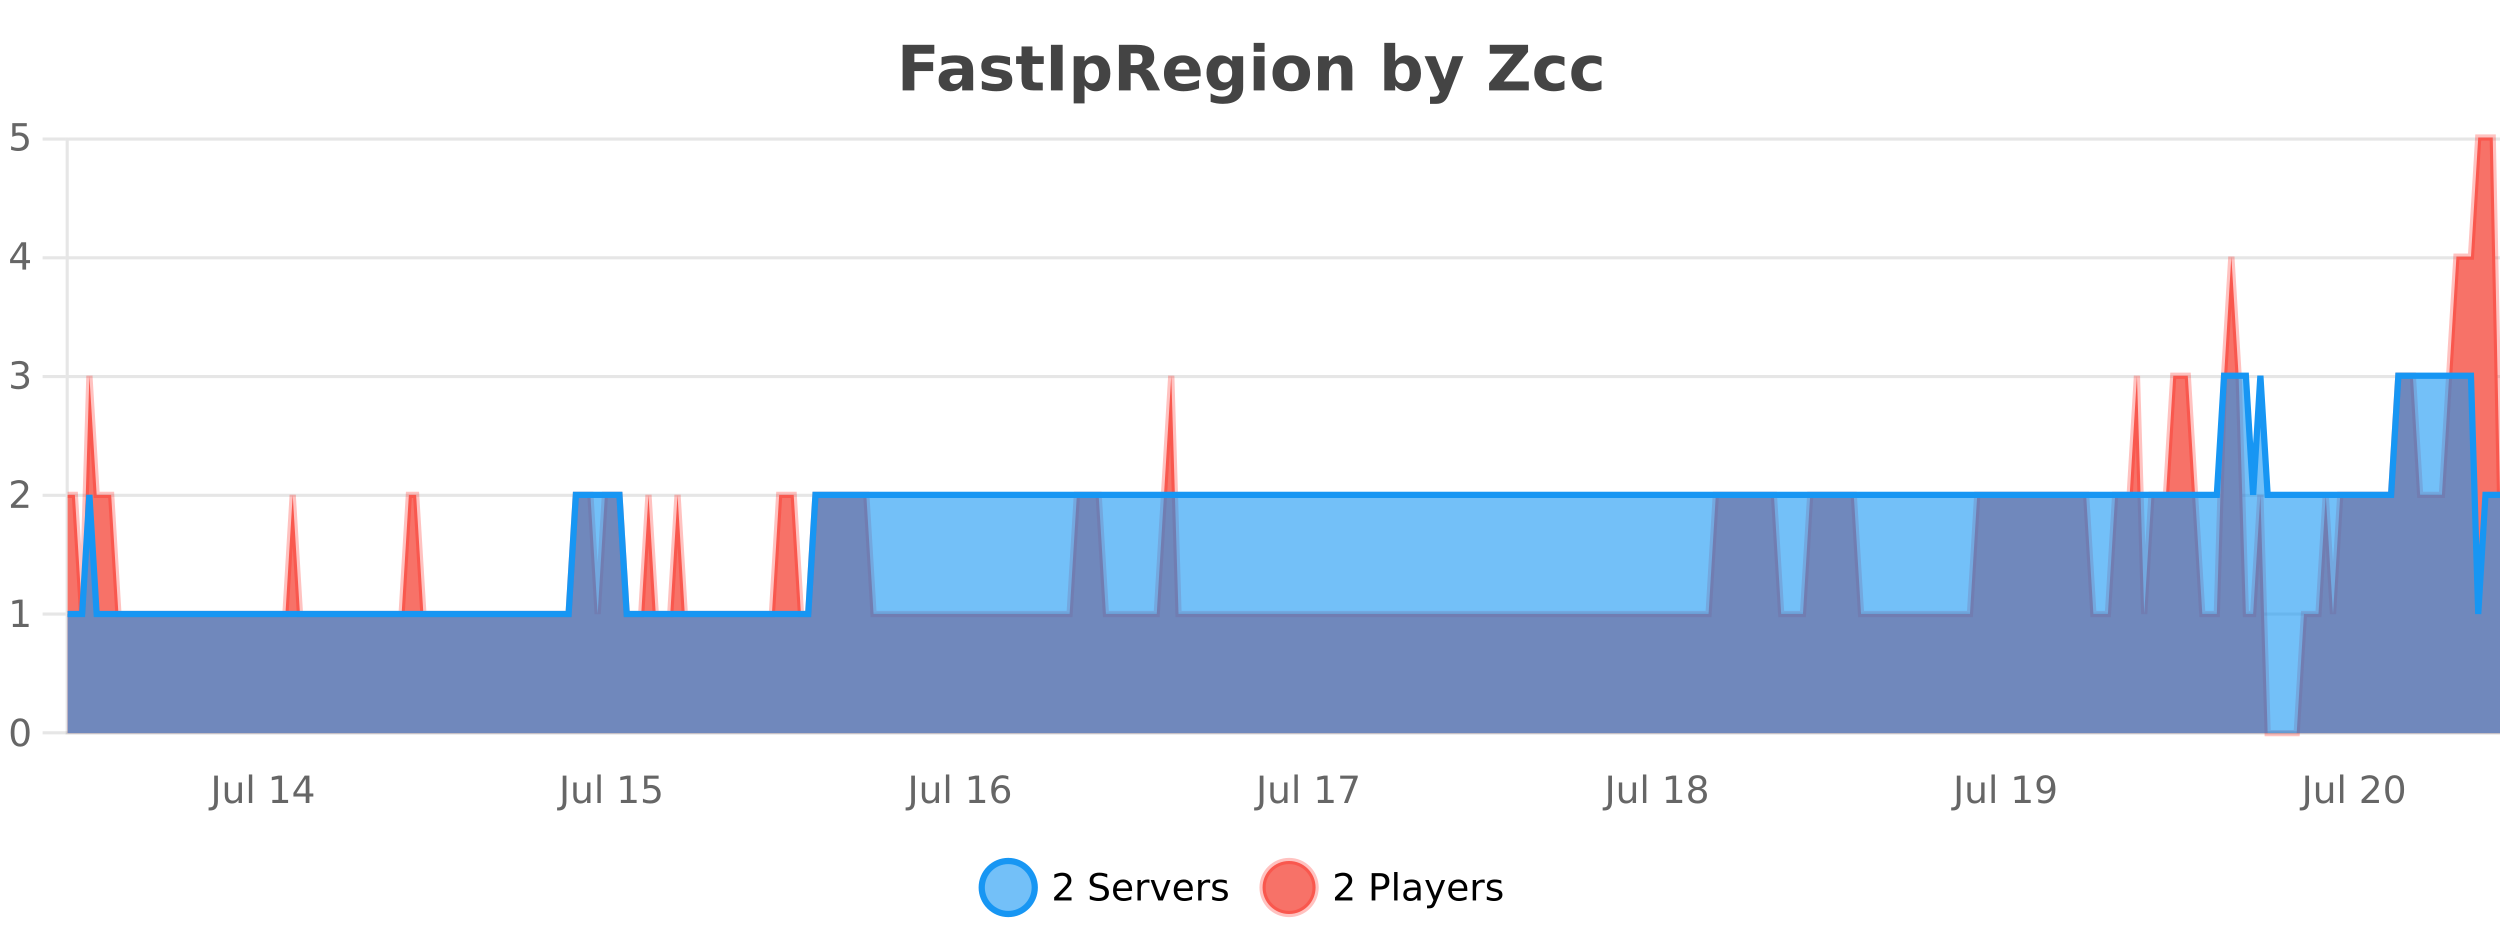
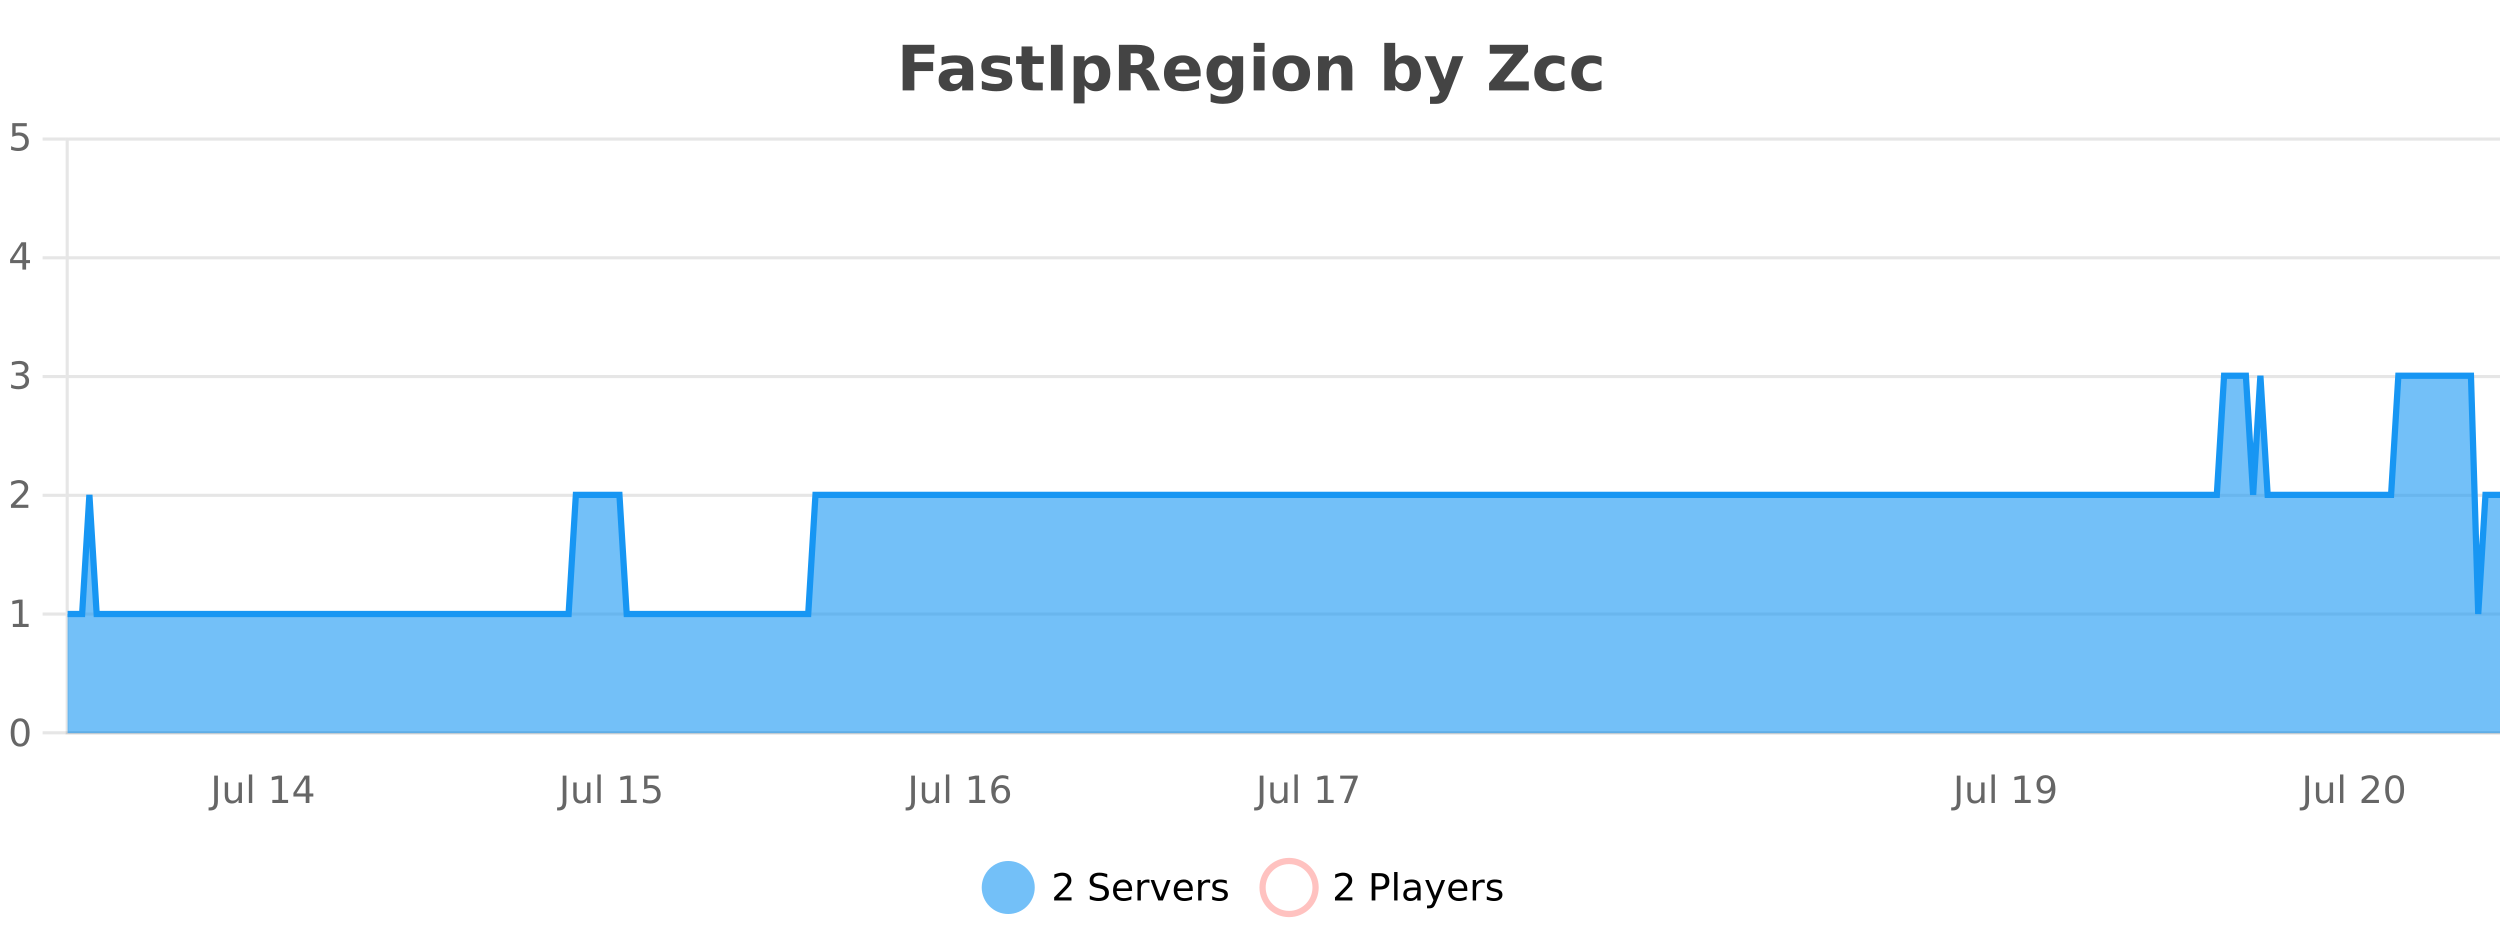
<svg xmlns="http://www.w3.org/2000/svg" width="800pt" height="300pt" viewBox="0 0 800 300" version="1.1">
  <defs>
    <clipPath id="clip1">
      <path d="M 285 263 L 360 263 L 360 300 L 285 300 Z M 285 263 " />
    </clipPath>
    <clipPath id="clip2">
      <path d="M 375 263 L 450 263 L 450 300 L 375 300 Z M 375 263 " />
    </clipPath>
    <clipPath id="clip3">
      <path d="M 21.633 44 L 800 44 L 800 234.602 L 21.633 234.602 Z M 21.633 44 " />
    </clipPath>
    <clipPath id="clip4">
-       <path d="M 20.633 43 L 800 43 L 800 235.602 L 20.633 235.602 Z M 20.633 43 " />
-     </clipPath>
+       </clipPath>
    <clipPath id="clip5">
      <path d="M 21.633 120 L 800 120 L 800 234.602 L 21.633 234.602 Z M 21.633 120 " />
    </clipPath>
    <clipPath id="clip6">
      <path d="M 20.633 91 L 800 91 L 800 225 L 20.633 225 Z M 20.633 91 " />
    </clipPath>
  </defs>
  <g id="surface3554821">
    <rect x="0" y="0" width="800" height="300" style="fill:rgb(100%,100%,100%);fill-opacity:1;stroke:none;" />
    <path style="fill:none;stroke-width:1;stroke-linecap:butt;stroke-linejoin:miter;stroke:rgb(0%,0%,0%);stroke-opacity:0.098;stroke-miterlimit:10;" d="M 22 234.5 L 800 234.5 " />
    <path style="fill:none;stroke-width:1;stroke-linecap:butt;stroke-linejoin:miter;stroke:rgb(0%,0%,0%);stroke-opacity:0.098;stroke-miterlimit:10;" d="M 13.633 234.5 L 21 234.5 " />
    <path style="fill:none;stroke-width:1;stroke-linecap:butt;stroke-linejoin:miter;stroke:rgb(0%,0%,0%);stroke-opacity:0.098;stroke-miterlimit:10;" d="M 22 196.5 L 800 196.5 " />
    <path style="fill:none;stroke-width:1;stroke-linecap:butt;stroke-linejoin:miter;stroke:rgb(0%,0%,0%);stroke-opacity:0.098;stroke-miterlimit:10;" d="M 13.633 196.5 L 21 196.5 " />
    <path style="fill:none;stroke-width:1;stroke-linecap:butt;stroke-linejoin:miter;stroke:rgb(0%,0%,0%);stroke-opacity:0.098;stroke-miterlimit:10;" d="M 22 158.5 L 800 158.5 " />
    <path style="fill:none;stroke-width:1;stroke-linecap:butt;stroke-linejoin:miter;stroke:rgb(0%,0%,0%);stroke-opacity:0.098;stroke-miterlimit:10;" d="M 13.633 158.5 L 21 158.5 " />
    <path style="fill:none;stroke-width:1;stroke-linecap:butt;stroke-linejoin:miter;stroke:rgb(0%,0%,0%);stroke-opacity:0.098;stroke-miterlimit:10;" d="M 22 120.5 L 800 120.5 " />
    <path style="fill:none;stroke-width:1;stroke-linecap:butt;stroke-linejoin:miter;stroke:rgb(0%,0%,0%);stroke-opacity:0.098;stroke-miterlimit:10;" d="M 13.633 120.5 L 21 120.5 " />
    <path style="fill:none;stroke-width:1;stroke-linecap:butt;stroke-linejoin:miter;stroke:rgb(0%,0%,0%);stroke-opacity:0.098;stroke-miterlimit:10;" d="M 22 82.5 L 800 82.5 " />
    <path style="fill:none;stroke-width:1;stroke-linecap:butt;stroke-linejoin:miter;stroke:rgb(0%,0%,0%);stroke-opacity:0.098;stroke-miterlimit:10;" d="M 13.633 82.5 L 21 82.5 " />
    <path style="fill:none;stroke-width:1;stroke-linecap:butt;stroke-linejoin:miter;stroke:rgb(0%,0%,0%);stroke-opacity:0.098;stroke-miterlimit:10;" d="M 22 44.5 L 800 44.5 " />
    <path style="fill:none;stroke-width:1;stroke-linecap:butt;stroke-linejoin:miter;stroke:rgb(0%,0%,0%);stroke-opacity:0.098;stroke-miterlimit:10;" d="M 13.633 44.5 L 21 44.5 " />
    <path style=" stroke:none;fill-rule:nonzero;fill:rgb(9.02%,58.824%,95.294%);fill-opacity:0.6;" d="M 331.121 284 C 331.121 288.688 327.324 292.484 322.637 292.484 C 317.953 292.484 314.152 288.688 314.152 284 C 314.152 279.312 317.953 275.516 322.637 275.516 C 327.324 275.516 331.121 279.312 331.121 284 Z M 331.121 284 " />
    <g clip-path="url(#clip1)" clip-rule="nonzero">
-       <path style="fill:none;stroke-width:2;stroke-linecap:butt;stroke-linejoin:miter;stroke:rgb(9.02%,58.824%,95.294%);stroke-opacity:1;stroke-miterlimit:10;" d="M 331.121 284 C 331.121 288.688 327.324 292.484 322.637 292.484 C 317.953 292.484 314.152 288.688 314.152 284 C 314.152 279.312 317.953 275.516 322.637 275.516 C 327.324 275.516 331.121 279.312 331.121 284 Z M 331.121 284 " />
-     </g>
+       </g>
    <path style=" stroke:none;fill-rule:nonzero;fill:rgb(0%,0%,0%);fill-opacity:1;" d="M 338.75 287.156 L 342.891 287.156 L 342.891 288.156 L 337.328 288.156 L 337.328 287.156 C 337.773 286.699 338.383 286.078 339.156 285.297 C 339.938 284.508 340.426 283.996 340.625 283.766 C 341.008 283.352 341.273 282.996 341.422 282.703 C 341.578 282.402 341.656 282.109 341.656 281.828 C 341.656 281.359 341.488 280.98 341.156 280.688 C 340.832 280.398 340.41 280.25 339.891 280.25 C 339.516 280.25 339.117 280.312 338.703 280.438 C 338.297 280.562 337.859 280.762 337.391 281.031 L 337.391 279.828 C 337.867 279.641 338.312 279.5 338.719 279.406 C 339.133 279.305 339.516 279.25 339.859 279.25 C 340.766 279.25 341.488 279.48 342.031 279.938 C 342.57 280.387 342.844 280.992 342.844 281.75 C 342.844 282.105 342.773 282.445 342.641 282.766 C 342.504 283.09 342.258 283.469 341.906 283.906 C 341.801 284.023 341.488 284.352 340.969 284.891 C 340.445 285.434 339.707 286.188 338.75 287.156 Z M 354.32 279.688 L 354.32 280.844 C 353.871 280.637 353.445 280.48 353.039 280.375 C 352.641 280.262 352.262 280.203 351.898 280.203 C 351.25 280.203 350.75 280.328 350.398 280.578 C 350.055 280.828 349.883 281.188 349.883 281.656 C 349.883 282.043 349.996 282.336 350.227 282.531 C 350.453 282.73 350.898 282.887 351.555 283 L 352.258 283.156 C 353.141 283.324 353.793 283.621 354.211 284.047 C 354.637 284.465 354.852 285.027 354.852 285.734 C 354.852 286.59 354.562 287.234 353.992 287.672 C 353.43 288.109 352.594 288.328 351.492 288.328 C 351.086 288.328 350.648 288.281 350.18 288.188 C 349.711 288.094 349.227 287.953 348.727 287.766 L 348.727 286.547 C 349.203 286.82 349.672 287.023 350.133 287.156 C 350.602 287.293 351.055 287.359 351.492 287.359 C 352.168 287.359 352.688 287.23 353.055 286.969 C 353.43 286.699 353.617 286.32 353.617 285.828 C 353.617 285.402 353.48 285.07 353.211 284.828 C 352.949 284.578 352.516 284.398 351.914 284.281 L 351.195 284.141 C 350.309 283.965 349.668 283.688 349.273 283.312 C 348.887 282.938 348.695 282.418 348.695 281.75 C 348.695 280.969 348.965 280.359 349.508 279.922 C 350.047 279.477 350.797 279.25 351.758 279.25 C 352.172 279.25 352.59 279.289 353.008 279.359 C 353.434 279.434 353.871 279.543 354.32 279.688 Z M 362.266 284.609 L 362.266 285.125 L 357.297 285.125 C 357.348 285.875 357.57 286.445 357.969 286.828 C 358.375 287.215 358.93 287.406 359.641 287.406 C 360.055 287.406 360.457 287.359 360.844 287.266 C 361.238 287.164 361.629 287.008 362.016 286.797 L 362.016 287.828 C 361.617 287.984 361.219 288.105 360.812 288.188 C 360.406 288.281 359.992 288.328 359.578 288.328 C 358.535 288.328 357.707 288.027 357.094 287.422 C 356.477 286.809 356.172 285.98 356.172 284.938 C 356.172 283.867 356.461 283.016 357.047 282.391 C 357.629 281.758 358.41 281.438 359.391 281.438 C 360.273 281.438 360.973 281.727 361.484 282.297 C 362.004 282.859 362.266 283.633 362.266 284.609 Z M 361.188 284.281 C 361.176 283.699 361.008 283.23 360.688 282.875 C 360.363 282.523 359.938 282.344 359.406 282.344 C 358.801 282.344 358.316 282.516 357.953 282.859 C 357.598 283.203 357.395 283.684 357.344 284.297 Z M 367.836 282.594 C 367.711 282.531 367.574 282.484 367.43 282.453 C 367.293 282.414 367.137 282.391 366.961 282.391 C 366.355 282.391 365.887 282.59 365.555 282.984 C 365.23 283.383 365.07 283.953 365.07 284.703 L 365.07 288.156 L 363.992 288.156 L 363.992 281.594 L 365.07 281.594 L 365.07 282.609 C 365.297 282.215 365.594 281.922 365.961 281.734 C 366.324 281.539 366.766 281.438 367.289 281.438 C 367.359 281.438 367.438 281.445 367.523 281.453 C 367.617 281.465 367.715 281.48 367.82 281.5 Z M 368.195 281.594 L 369.336 281.594 L 371.383 287.094 L 373.445 281.594 L 374.586 281.594 L 372.117 288.156 L 370.648 288.156 Z M 381.688 284.609 L 381.688 285.125 L 376.719 285.125 C 376.77 285.875 376.992 286.445 377.391 286.828 C 377.797 287.215 378.352 287.406 379.062 287.406 C 379.477 287.406 379.879 287.359 380.266 287.266 C 380.66 287.164 381.051 287.008 381.438 286.797 L 381.438 287.828 C 381.039 287.984 380.641 288.105 380.234 288.188 C 379.828 288.281 379.414 288.328 379 288.328 C 377.957 288.328 377.129 288.027 376.516 287.422 C 375.898 286.809 375.594 285.98 375.594 284.938 C 375.594 283.867 375.883 283.016 376.469 282.391 C 377.051 281.758 377.832 281.438 378.812 281.438 C 379.695 281.438 380.395 281.727 380.906 282.297 C 381.426 282.859 381.688 283.633 381.688 284.609 Z M 380.609 284.281 C 380.598 283.699 380.43 283.23 380.109 282.875 C 379.785 282.523 379.359 282.344 378.828 282.344 C 378.223 282.344 377.738 282.516 377.375 282.859 C 377.02 283.203 376.816 283.684 376.766 284.297 Z M 387.258 282.594 C 387.133 282.531 386.996 282.484 386.852 282.453 C 386.715 282.414 386.559 282.391 386.383 282.391 C 385.777 282.391 385.309 282.59 384.977 282.984 C 384.652 283.383 384.492 283.953 384.492 284.703 L 384.492 288.156 L 383.414 288.156 L 383.414 281.594 L 384.492 281.594 L 384.492 282.609 C 384.719 282.215 385.016 281.922 385.383 281.734 C 385.746 281.539 386.188 281.438 386.711 281.438 C 386.781 281.438 386.859 281.445 386.945 281.453 C 387.039 281.465 387.137 281.48 387.242 281.5 Z M 392.562 281.781 L 392.562 282.812 C 392.258 282.656 391.941 282.543 391.609 282.469 C 391.285 282.387 390.945 282.344 390.594 282.344 C 390.062 282.344 389.66 282.43 389.391 282.594 C 389.117 282.75 388.984 282.996 388.984 283.328 C 388.984 283.578 389.078 283.777 389.266 283.922 C 389.461 284.059 389.852 284.188 390.438 284.312 L 390.797 284.406 C 391.566 284.562 392.113 284.793 392.438 285.094 C 392.758 285.398 392.922 285.812 392.922 286.344 C 392.922 286.961 392.676 287.445 392.188 287.797 C 391.707 288.152 391.047 288.328 390.203 288.328 C 389.848 288.328 389.477 288.289 389.094 288.219 C 388.719 288.156 388.32 288.059 387.906 287.922 L 387.906 286.797 C 388.301 287.008 388.691 287.164 389.078 287.266 C 389.461 287.371 389.848 287.422 390.234 287.422 C 390.734 287.422 391.117 287.34 391.391 287.172 C 391.672 286.996 391.812 286.746 391.812 286.422 C 391.812 286.133 391.711 285.906 391.516 285.75 C 391.316 285.594 390.883 285.445 390.219 285.297 L 389.844 285.219 C 389.176 285.074 388.691 284.855 388.391 284.562 C 388.098 284.273 387.953 283.875 387.953 283.375 C 387.953 282.75 388.172 282.273 388.609 281.938 C 389.047 281.605 389.664 281.438 390.469 281.438 C 390.863 281.438 391.238 281.469 391.594 281.531 C 391.945 281.586 392.27 281.668 392.562 281.781 Z M 332.637 277.016 " />
-     <path style=" stroke:none;fill-rule:nonzero;fill:rgb(96.863%,44.706%,40.784%);fill-opacity:1;" d="M 420.988 284 C 420.988 288.688 417.191 292.484 412.504 292.484 C 407.82 292.484 404.02 288.688 404.02 284 C 404.02 279.312 407.82 275.516 412.504 275.516 C 417.191 275.516 420.988 279.312 420.988 284 Z M 420.988 284 " />
    <g clip-path="url(#clip2)" clip-rule="nonzero">
      <path style="fill:none;stroke-width:2;stroke-linecap:butt;stroke-linejoin:miter;stroke:rgb(100%,4.706%,0%);stroke-opacity:0.247;stroke-miterlimit:10;" d="M 420.988 284 C 420.988 288.688 417.191 292.484 412.504 292.484 C 407.82 292.484 404.02 288.688 404.02 284 C 404.02 279.312 407.82 275.516 412.504 275.516 C 417.191 275.516 420.988 279.312 420.988 284 Z M 420.988 284 " />
    </g>
    <path style=" stroke:none;fill-rule:nonzero;fill:rgb(0%,0%,0%);fill-opacity:1;" d="M 428.617 287.156 L 432.758 287.156 L 432.758 288.156 L 427.195 288.156 L 427.195 287.156 C 427.641 286.699 428.25 286.078 429.023 285.297 C 429.805 284.508 430.293 283.996 430.492 283.766 C 430.875 283.352 431.141 282.996 431.289 282.703 C 431.445 282.402 431.523 282.109 431.523 281.828 C 431.523 281.359 431.355 280.98 431.023 280.688 C 430.699 280.398 430.277 280.25 429.758 280.25 C 429.383 280.25 428.984 280.312 428.57 280.438 C 428.164 280.562 427.727 280.762 427.258 281.031 L 427.258 279.828 C 427.734 279.641 428.18 279.5 428.586 279.406 C 429 279.305 429.383 279.25 429.727 279.25 C 430.633 279.25 431.355 279.48 431.898 279.938 C 432.438 280.387 432.711 280.992 432.711 281.75 C 432.711 282.105 432.641 282.445 432.508 282.766 C 432.371 283.09 432.125 283.469 431.773 283.906 C 431.668 284.023 431.355 284.352 430.836 284.891 C 430.312 285.434 429.574 286.188 428.617 287.156 Z M 440.125 280.375 L 440.125 283.672 L 441.609 283.672 C 442.16 283.672 442.586 283.531 442.891 283.25 C 443.191 282.961 443.344 282.547 443.344 282.016 C 443.344 281.496 443.191 281.094 442.891 280.812 C 442.586 280.523 442.16 280.375 441.609 280.375 Z M 438.938 279.406 L 441.609 279.406 C 442.598 279.406 443.344 279.633 443.844 280.078 C 444.344 280.516 444.594 281.164 444.594 282.016 C 444.594 282.883 444.344 283.539 443.844 283.984 C 443.344 284.422 442.598 284.641 441.609 284.641 L 440.125 284.641 L 440.125 288.156 L 438.938 288.156 Z M 446.129 279.031 L 447.207 279.031 L 447.207 288.156 L 446.129 288.156 Z M 452.445 284.859 C 451.578 284.859 450.977 284.961 450.633 285.156 C 450.297 285.355 450.133 285.695 450.133 286.172 C 450.133 286.559 450.258 286.867 450.508 287.094 C 450.766 287.312 451.109 287.422 451.539 287.422 C 452.141 287.422 452.621 287.215 452.977 286.797 C 453.34 286.371 453.523 285.805 453.523 285.094 L 453.523 284.859 Z M 454.602 284.406 L 454.602 288.156 L 453.523 288.156 L 453.523 287.156 C 453.273 287.555 452.965 287.852 452.602 288.047 C 452.234 288.234 451.789 288.328 451.258 288.328 C 450.578 288.328 450.043 288.141 449.648 287.766 C 449.25 287.383 449.055 286.875 449.055 286.25 C 449.055 285.512 449.297 284.953 449.789 284.578 C 450.289 284.203 451.027 284.016 452.008 284.016 L 453.523 284.016 L 453.523 283.906 C 453.523 283.406 453.355 283.023 453.023 282.75 C 452.699 282.48 452.246 282.344 451.664 282.344 C 451.289 282.344 450.918 282.391 450.555 282.484 C 450.199 282.578 449.859 282.715 449.539 282.891 L 449.539 281.891 C 449.934 281.734 450.312 281.621 450.68 281.547 C 451.055 281.477 451.418 281.438 451.773 281.438 C 452.719 281.438 453.43 281.684 453.898 282.172 C 454.367 282.664 454.602 283.406 454.602 284.406 Z M 459.551 288.766 C 459.246 289.547 458.949 290.055 458.66 290.297 C 458.367 290.535 457.98 290.656 457.504 290.656 L 456.645 290.656 L 456.645 289.75 L 457.27 289.75 C 457.57 289.75 457.801 289.676 457.957 289.531 C 458.121 289.395 458.305 289.066 458.504 288.547 L 458.707 288.047 L 456.051 281.594 L 457.191 281.594 L 459.238 286.719 L 461.301 281.594 L 462.441 281.594 Z M 469.543 284.609 L 469.543 285.125 L 464.574 285.125 C 464.625 285.875 464.848 286.445 465.246 286.828 C 465.652 287.215 466.207 287.406 466.918 287.406 C 467.332 287.406 467.734 287.359 468.121 287.266 C 468.516 287.164 468.906 287.008 469.293 286.797 L 469.293 287.828 C 468.895 287.984 468.496 288.105 468.09 288.188 C 467.684 288.281 467.27 288.328 466.855 288.328 C 465.812 288.328 464.984 288.027 464.371 287.422 C 463.754 286.809 463.449 285.98 463.449 284.938 C 463.449 283.867 463.738 283.016 464.324 282.391 C 464.906 281.758 465.688 281.438 466.668 281.438 C 467.551 281.438 468.25 281.727 468.762 282.297 C 469.281 282.859 469.543 283.633 469.543 284.609 Z M 468.465 284.281 C 468.453 283.699 468.285 283.23 467.965 282.875 C 467.641 282.523 467.215 282.344 466.684 282.344 C 466.078 282.344 465.594 282.516 465.23 282.859 C 464.875 283.203 464.672 283.684 464.621 284.297 Z M 475.113 282.594 C 474.988 282.531 474.852 282.484 474.707 282.453 C 474.57 282.414 474.414 282.391 474.238 282.391 C 473.633 282.391 473.164 282.59 472.832 282.984 C 472.508 283.383 472.348 283.953 472.348 284.703 L 472.348 288.156 L 471.27 288.156 L 471.27 281.594 L 472.348 281.594 L 472.348 282.609 C 472.574 282.215 472.871 281.922 473.238 281.734 C 473.602 281.539 474.043 281.438 474.566 281.438 C 474.637 281.438 474.715 281.445 474.801 281.453 C 474.895 281.465 474.992 281.48 475.098 281.5 Z M 480.422 281.781 L 480.422 282.812 C 480.117 282.656 479.801 282.543 479.469 282.469 C 479.145 282.387 478.805 282.344 478.453 282.344 C 477.922 282.344 477.52 282.43 477.25 282.594 C 476.977 282.75 476.844 282.996 476.844 283.328 C 476.844 283.578 476.938 283.777 477.125 283.922 C 477.32 284.059 477.711 284.188 478.297 284.312 L 478.656 284.406 C 479.426 284.562 479.973 284.793 480.297 285.094 C 480.617 285.398 480.781 285.812 480.781 286.344 C 480.781 286.961 480.535 287.445 480.047 287.797 C 479.566 288.152 478.906 288.328 478.062 288.328 C 477.707 288.328 477.336 288.289 476.953 288.219 C 476.578 288.156 476.18 288.059 475.766 287.922 L 475.766 286.797 C 476.16 287.008 476.551 287.164 476.938 287.266 C 477.32 287.371 477.707 287.422 478.094 287.422 C 478.594 287.422 478.977 287.34 479.25 287.172 C 479.531 286.996 479.672 286.746 479.672 286.422 C 479.672 286.133 479.57 285.906 479.375 285.75 C 479.176 285.594 478.742 285.445 478.078 285.297 L 477.703 285.219 C 477.035 285.074 476.551 284.855 476.25 284.562 C 475.957 284.273 475.812 283.875 475.812 283.375 C 475.812 282.75 476.031 282.273 476.469 281.938 C 476.906 281.605 477.523 281.438 478.328 281.438 C 478.723 281.438 479.098 281.469 479.453 281.531 C 479.805 281.586 480.129 281.668 480.422 281.781 Z M 422.504 277.016 " />
    <path style=" stroke:none;fill-rule:nonzero;fill:rgb(26.667%,26.667%,26.667%);fill-opacity:1;" d="M 288.844 14.344 L 298.984 14.344 L 298.984 17.188 L 292.594 17.188 L 292.594 19.891 L 298.609 19.891 L 298.609 22.734 L 292.594 22.734 L 292.594 28.922 L 288.844 28.922 Z M 306.07 24 C 305.34 24 304.793 24.125 304.43 24.375 C 304.062 24.617 303.883 24.98 303.883 25.469 C 303.883 25.906 304.027 26.25 304.32 26.5 C 304.621 26.75 305.031 26.875 305.555 26.875 C 306.211 26.875 306.762 26.641 307.211 26.172 C 307.668 25.703 307.898 25.117 307.898 24.406 L 307.898 24 Z M 311.414 22.688 L 311.414 28.922 L 307.898 28.922 L 307.898 27.297 C 307.43 27.965 306.898 28.449 306.305 28.75 C 305.719 29.051 305.008 29.203 304.164 29.203 C 303.039 29.203 302.121 28.875 301.414 28.219 C 300.703 27.555 300.352 26.695 300.352 25.641 C 300.352 24.359 300.789 23.422 301.664 22.828 C 302.547 22.227 303.938 21.922 305.836 21.922 L 307.898 21.922 L 307.898 21.641 C 307.898 21.09 307.68 20.688 307.242 20.438 C 306.805 20.18 306.121 20.047 305.195 20.047 C 304.445 20.047 303.746 20.125 303.102 20.281 C 302.453 20.43 301.855 20.648 301.305 20.938 L 301.305 18.281 C 302.055 18.094 302.805 17.953 303.555 17.859 C 304.312 17.766 305.074 17.719 305.836 17.719 C 307.805 17.719 309.227 18.109 310.102 18.891 C 310.977 19.664 311.414 20.93 311.414 22.688 Z M 323.203 18.328 L 323.203 20.984 C 322.461 20.672 321.742 20.438 321.047 20.281 C 320.348 20.125 319.688 20.047 319.062 20.047 C 318.406 20.047 317.914 20.133 317.594 20.297 C 317.27 20.465 317.109 20.719 317.109 21.062 C 317.109 21.344 317.227 21.559 317.469 21.703 C 317.719 21.852 318.156 21.961 318.781 22.031 L 319.406 22.125 C 321.195 22.355 322.398 22.73 323.016 23.25 C 323.629 23.773 323.938 24.59 323.938 25.703 C 323.938 26.871 323.504 27.746 322.641 28.328 C 321.785 28.914 320.508 29.203 318.812 29.203 C 318.082 29.203 317.332 29.145 316.562 29.031 C 315.789 28.918 315 28.746 314.188 28.516 L 314.188 25.859 C 314.883 26.203 315.598 26.461 316.328 26.625 C 317.055 26.793 317.801 26.875 318.562 26.875 C 319.25 26.875 319.766 26.781 320.109 26.594 C 320.453 26.406 320.625 26.125 320.625 25.75 C 320.625 25.438 320.504 25.211 320.266 25.062 C 320.023 24.906 319.551 24.789 318.844 24.703 L 318.234 24.625 C 316.672 24.43 315.578 24.07 314.953 23.547 C 314.328 23.016 314.016 22.215 314.016 21.141 C 314.016 19.984 314.41 19.125 315.203 18.562 C 316.004 18 317.223 17.719 318.859 17.719 C 319.504 17.719 320.18 17.773 320.891 17.875 C 321.598 17.969 322.367 18.121 323.203 18.328 Z M 330.391 14.875 L 330.391 17.984 L 334 17.984 L 334 20.484 L 330.391 20.484 L 330.391 25.125 C 330.391 25.637 330.488 25.98 330.688 26.156 C 330.895 26.336 331.297 26.422 331.891 26.422 L 333.688 26.422 L 333.688 28.922 L 330.688 28.922 C 329.312 28.922 328.332 28.637 327.75 28.062 C 327.176 27.48 326.891 26.5 326.891 25.125 L 326.891 20.484 L 325.156 20.484 L 325.156 17.984 L 326.891 17.984 L 326.891 14.875 Z M 336.297 14.344 L 340.047 14.344 L 340.047 28.922 L 336.297 28.922 Z M 347.062 27.344 L 347.062 33.078 L 343.578 33.078 L 343.578 17.984 L 347.062 17.984 L 347.062 19.578 C 347.551 18.945 348.086 18.477 348.672 18.172 C 349.254 17.871 349.926 17.719 350.688 17.719 C 352.039 17.719 353.148 18.258 354.016 19.328 C 354.879 20.402 355.312 21.781 355.312 23.469 C 355.312 25.148 354.879 26.523 354.016 27.594 C 353.148 28.668 352.039 29.203 350.688 29.203 C 349.926 29.203 349.254 29.051 348.672 28.75 C 348.086 28.449 347.551 27.98 347.062 27.344 Z M 349.391 20.266 C 348.641 20.266 348.062 20.543 347.656 21.094 C 347.258 21.637 347.062 22.43 347.062 23.469 C 347.062 24.5 347.258 25.293 347.656 25.844 C 348.062 26.398 348.641 26.672 349.391 26.672 C 350.141 26.672 350.711 26.402 351.109 25.859 C 351.504 25.309 351.703 24.512 351.703 23.469 C 351.703 22.43 351.504 21.637 351.109 21.094 C 350.711 20.543 350.141 20.266 349.391 20.266 Z M 363.383 20.812 C 364.172 20.812 364.742 20.668 365.086 20.375 C 365.43 20.074 365.602 19.59 365.602 18.922 C 365.602 18.258 365.43 17.781 365.086 17.5 C 364.742 17.211 364.172 17.062 363.383 17.062 L 361.805 17.062 L 361.805 20.812 Z M 361.805 23.406 L 361.805 28.922 L 358.055 28.922 L 358.055 14.344 L 363.789 14.344 C 365.703 14.344 367.109 14.668 368.008 15.312 C 368.902 15.961 369.352 16.977 369.352 18.359 C 369.352 19.328 369.117 20.125 368.648 20.75 C 368.188 21.367 367.492 21.82 366.555 22.109 C 367.062 22.227 367.523 22.492 367.93 22.906 C 368.336 23.312 368.746 23.938 369.164 24.781 L 371.211 28.922 L 367.211 28.922 L 365.43 25.297 C 365.074 24.57 364.711 24.074 364.336 23.812 C 363.969 23.543 363.48 23.406 362.867 23.406 Z M 384.203 23.422 L 384.203 24.422 L 376.031 24.422 C 376.113 25.246 376.41 25.859 376.922 26.266 C 377.43 26.672 378.141 26.875 379.047 26.875 C 379.785 26.875 380.539 26.766 381.312 26.547 C 382.082 26.328 382.875 26 383.688 25.562 L 383.688 28.25 C 382.863 28.562 382.035 28.797 381.203 28.953 C 380.379 29.117 379.555 29.203 378.734 29.203 C 376.754 29.203 375.211 28.703 374.109 27.703 C 373.016 26.695 372.469 25.281 372.469 23.469 C 372.469 21.68 373.004 20.273 374.078 19.25 C 375.16 18.23 376.645 17.719 378.531 17.719 C 380.25 17.719 381.625 18.242 382.656 19.281 C 383.688 20.312 384.203 21.695 384.203 23.422 Z M 380.609 22.266 C 380.609 21.602 380.414 21.062 380.031 20.656 C 379.645 20.25 379.141 20.047 378.516 20.047 C 377.836 20.047 377.285 20.242 376.859 20.625 C 376.441 21 376.18 21.547 376.078 22.266 Z M 394.297 27.062 C 393.816 27.699 393.285 28.168 392.703 28.469 C 392.117 28.773 391.445 28.922 390.688 28.922 C 389.352 28.922 388.25 28.398 387.375 27.344 C 386.508 26.293 386.078 24.953 386.078 23.328 C 386.078 21.695 386.508 20.355 387.375 19.312 C 388.25 18.262 389.352 17.734 390.688 17.734 C 391.445 17.734 392.117 17.887 392.703 18.188 C 393.285 18.492 393.816 18.965 394.297 19.609 L 394.297 17.984 L 397.812 17.984 L 397.812 27.812 C 397.812 29.57 397.254 30.914 396.141 31.844 C 395.035 32.77 393.426 33.234 391.312 33.234 C 390.633 33.234 389.973 33.18 389.328 33.078 C 388.691 32.973 388.051 32.816 387.406 32.609 L 387.406 29.875 C 388.02 30.227 388.617 30.488 389.203 30.656 C 389.785 30.832 390.375 30.922 390.969 30.922 C 392.113 30.922 392.953 30.672 393.484 30.172 C 394.023 29.672 394.297 28.887 394.297 27.812 Z M 391.984 20.266 C 391.266 20.266 390.703 20.531 390.297 21.062 C 389.891 21.594 389.688 22.352 389.688 23.328 C 389.688 24.328 389.879 25.09 390.266 25.609 C 390.66 26.121 391.234 26.375 391.984 26.375 C 392.711 26.375 393.281 26.109 393.688 25.578 C 394.094 25.047 394.297 24.297 394.297 23.328 C 394.297 22.352 394.094 21.594 393.688 21.062 C 393.281 20.531 392.711 20.266 391.984 20.266 Z M 401.18 17.984 L 404.664 17.984 L 404.664 28.922 L 401.18 28.922 Z M 401.18 13.719 L 404.664 13.719 L 404.664 16.578 L 401.18 16.578 Z M 413.234 20.219 C 412.453 20.219 411.859 20.5 411.453 21.062 C 411.047 21.617 410.844 22.418 410.844 23.469 C 410.844 24.512 411.047 25.312 411.453 25.875 C 411.859 26.43 412.453 26.703 413.234 26.703 C 413.992 26.703 414.57 26.43 414.969 25.875 C 415.375 25.312 415.578 24.512 415.578 23.469 C 415.578 22.418 415.375 21.617 414.969 21.062 C 414.57 20.5 413.992 20.219 413.234 20.219 Z M 413.234 17.719 C 415.109 17.719 416.57 18.23 417.625 19.25 C 418.688 20.262 419.219 21.668 419.219 23.469 C 419.219 25.262 418.688 26.668 417.625 27.688 C 416.57 28.699 415.109 29.203 413.234 29.203 C 411.336 29.203 409.859 28.699 408.797 27.688 C 407.734 26.668 407.203 25.262 407.203 23.469 C 407.203 21.668 407.734 20.262 408.797 19.25 C 409.859 18.23 411.336 17.719 413.234 17.719 Z M 432.758 22.266 L 432.758 28.922 L 429.242 28.922 L 429.242 23.828 C 429.242 22.883 429.219 22.23 429.18 21.875 C 429.137 21.512 429.062 21.246 428.961 21.078 C 428.824 20.852 428.637 20.672 428.398 20.547 C 428.168 20.422 427.902 20.359 427.602 20.359 C 426.871 20.359 426.297 20.641 425.883 21.203 C 425.465 21.766 425.258 22.547 425.258 23.547 L 425.258 28.922 L 421.773 28.922 L 421.773 17.984 L 425.258 17.984 L 425.258 19.578 C 425.789 18.945 426.352 18.477 426.945 18.172 C 427.539 17.871 428.188 17.719 428.898 17.719 C 430.168 17.719 431.125 18.109 431.773 18.891 C 432.43 19.664 432.758 20.789 432.758 22.266 Z M 448.789 26.672 C 449.539 26.672 450.109 26.402 450.508 25.859 C 450.902 25.309 451.102 24.512 451.102 23.469 C 451.102 22.43 450.902 21.637 450.508 21.094 C 450.109 20.543 449.539 20.266 448.789 20.266 C 448.039 20.266 447.461 20.543 447.055 21.094 C 446.656 21.637 446.461 22.43 446.461 23.469 C 446.461 24.5 446.656 25.293 447.055 25.844 C 447.461 26.398 448.039 26.672 448.789 26.672 Z M 446.461 19.578 C 446.949 18.945 447.484 18.477 448.07 18.172 C 448.652 17.871 449.324 17.719 450.086 17.719 C 451.438 17.719 452.547 18.258 453.414 19.328 C 454.277 20.402 454.711 21.781 454.711 23.469 C 454.711 25.148 454.277 26.523 453.414 27.594 C 452.547 28.668 451.438 29.203 450.086 29.203 C 449.324 29.203 448.652 29.051 448.07 28.75 C 447.484 28.449 446.949 27.98 446.461 27.344 L 446.461 28.922 L 442.977 28.922 L 442.977 13.719 L 446.461 13.719 Z M 455.852 17.984 L 459.336 17.984 L 462.289 25.406 L 464.789 17.984 L 468.273 17.984 L 463.68 29.953 C 463.219 31.172 462.68 32.02 462.055 32.5 C 461.438 32.988 460.633 33.234 459.633 33.234 L 457.602 33.234 L 457.602 30.938 L 458.695 30.938 C 459.289 30.938 459.719 30.844 459.992 30.656 C 460.262 30.469 460.469 30.129 460.617 29.641 L 460.727 29.344 Z M 476.727 14.344 L 488.977 14.344 L 488.977 16.609 L 481.164 26.078 L 489.211 26.078 L 489.211 28.922 L 476.508 28.922 L 476.508 26.641 L 484.32 17.188 L 476.727 17.188 Z M 500.621 18.328 L 500.621 21.172 C 500.152 20.852 499.676 20.609 499.199 20.453 C 498.719 20.297 498.219 20.219 497.699 20.219 C 496.73 20.219 495.969 20.508 495.418 21.078 C 494.875 21.641 494.605 22.438 494.605 23.469 C 494.605 24.492 494.875 25.289 495.418 25.859 C 495.969 26.422 496.73 26.703 497.699 26.703 C 498.25 26.703 498.77 26.625 499.262 26.469 C 499.75 26.305 500.203 26.059 500.621 25.734 L 500.621 28.594 C 500.078 28.805 499.527 28.953 498.965 29.047 C 498.402 29.148 497.832 29.203 497.262 29.203 C 495.293 29.203 493.75 28.699 492.637 27.688 C 491.52 26.68 490.965 25.273 490.965 23.469 C 490.965 21.656 491.52 20.246 492.637 19.234 C 493.75 18.227 495.293 17.719 497.262 17.719 C 497.832 17.719 498.395 17.773 498.949 17.875 C 499.512 17.969 500.066 18.121 500.621 18.328 Z M 512.477 18.328 L 512.477 21.172 C 512.008 20.852 511.531 20.609 511.055 20.453 C 510.574 20.297 510.074 20.219 509.555 20.219 C 508.586 20.219 507.824 20.508 507.273 21.078 C 506.73 21.641 506.461 22.438 506.461 23.469 C 506.461 24.492 506.73 25.289 507.273 25.859 C 507.824 26.422 508.586 26.703 509.555 26.703 C 510.105 26.703 510.625 26.625 511.117 26.469 C 511.605 26.305 512.059 26.059 512.477 25.734 L 512.477 28.594 C 511.934 28.805 511.383 28.953 510.82 29.047 C 510.258 29.148 509.688 29.203 509.117 29.203 C 507.148 29.203 505.605 28.699 504.492 27.688 C 503.375 26.68 502.82 25.273 502.82 23.469 C 502.82 21.656 503.375 20.246 504.492 19.234 C 505.605 18.227 507.148 17.719 509.117 17.719 C 509.688 17.719 510.25 17.773 510.805 17.875 C 511.367 17.969 511.922 18.121 512.477 18.328 Z M 287 10.359 " />
    <path style="fill:none;stroke-width:1;stroke-linecap:butt;stroke-linejoin:miter;stroke:rgb(0%,0%,0%);stroke-opacity:0.098;stroke-miterlimit:10;" d="M 21 234.5 L 801 234.5 " />
    <path style=" stroke:none;fill-rule:nonzero;fill:rgb(40%,40%,40%);fill-opacity:1;" d="M 68.539 248.203 L 69.727 248.203 L 69.727 256.344 C 69.727 257.395 69.523 258.16 69.117 258.641 C 68.719 259.117 68.078 259.359 67.195 259.359 L 66.742 259.359 L 66.742 258.359 L 67.117 258.359 C 67.637 258.359 68 258.211 68.211 257.922 C 68.43 257.629 68.539 257.102 68.539 256.344 Z M 71.922 254.359 L 71.922 250.391 L 73 250.391 L 73 254.328 C 73 254.945 73.117 255.406 73.359 255.719 C 73.609 256.031 73.973 256.188 74.453 256.188 C 75.035 256.188 75.492 256.008 75.828 255.641 C 76.172 255.266 76.344 254.758 76.344 254.109 L 76.344 250.391 L 77.422 250.391 L 77.422 256.953 L 76.344 256.953 L 76.344 255.938 C 76.082 256.344 75.781 256.648 75.438 256.844 C 75.094 257.031 74.691 257.125 74.234 257.125 C 73.473 257.125 72.895 256.891 72.5 256.422 C 72.113 255.953 71.922 255.266 71.922 254.359 Z M 74.641 250.234 Z M 79.637 247.828 L 80.715 247.828 L 80.715 256.953 L 79.637 256.953 Z M 87.145 255.953 L 89.082 255.953 L 89.082 249.281 L 86.973 249.703 L 86.973 248.625 L 89.066 248.203 L 90.254 248.203 L 90.254 255.953 L 92.191 255.953 L 92.191 256.953 L 87.145 256.953 Z M 97.828 249.234 L 94.844 253.906 L 97.828 253.906 Z M 97.516 248.203 L 99.016 248.203 L 99.016 253.906 L 100.266 253.906 L 100.266 254.891 L 99.016 254.891 L 99.016 256.953 L 97.828 256.953 L 97.828 254.891 L 93.891 254.891 L 93.891 253.75 Z M 67.367 245.816 " />
    <path style=" stroke:none;fill-rule:nonzero;fill:rgb(40%,40%,40%);fill-opacity:1;" d="M 180.066 248.203 L 181.254 248.203 L 181.254 256.344 C 181.254 257.395 181.051 258.16 180.645 258.641 C 180.246 259.117 179.605 259.359 178.723 259.359 L 178.27 259.359 L 178.27 258.359 L 178.645 258.359 C 179.164 258.359 179.527 258.211 179.738 257.922 C 179.957 257.629 180.066 257.102 180.066 256.344 Z M 183.449 254.359 L 183.449 250.391 L 184.527 250.391 L 184.527 254.328 C 184.527 254.945 184.645 255.406 184.887 255.719 C 185.137 256.031 185.5 256.188 185.98 256.188 C 186.562 256.188 187.02 256.008 187.355 255.641 C 187.699 255.266 187.871 254.758 187.871 254.109 L 187.871 250.391 L 188.949 250.391 L 188.949 256.953 L 187.871 256.953 L 187.871 255.938 C 187.609 256.344 187.309 256.648 186.965 256.844 C 186.621 257.031 186.219 257.125 185.762 257.125 C 185 257.125 184.422 256.891 184.027 256.422 C 183.641 255.953 183.449 255.266 183.449 254.359 Z M 186.168 250.234 Z M 191.164 247.828 L 192.242 247.828 L 192.242 256.953 L 191.164 256.953 Z M 198.672 255.953 L 200.609 255.953 L 200.609 249.281 L 198.5 249.703 L 198.5 248.625 L 200.594 248.203 L 201.781 248.203 L 201.781 255.953 L 203.719 255.953 L 203.719 256.953 L 198.672 256.953 Z M 206.117 248.203 L 210.758 248.203 L 210.758 249.203 L 207.195 249.203 L 207.195 251.344 C 207.371 251.281 207.543 251.242 207.711 251.219 C 207.887 251.188 208.059 251.172 208.227 251.172 C 209.203 251.172 209.98 251.445 210.555 251.984 C 211.125 252.516 211.414 253.234 211.414 254.141 C 211.414 255.09 211.117 255.824 210.523 256.344 C 209.938 256.867 209.117 257.125 208.055 257.125 C 207.68 257.125 207.297 257.094 206.914 257.031 C 206.539 256.969 206.148 256.875 205.742 256.75 L 205.742 255.562 C 206.094 255.75 206.461 255.891 206.836 255.984 C 207.211 256.078 207.605 256.125 208.023 256.125 C 208.699 256.125 209.234 255.949 209.633 255.594 C 210.027 255.242 210.227 254.758 210.227 254.141 C 210.227 253.539 210.027 253.059 209.633 252.703 C 209.234 252.352 208.699 252.172 208.023 252.172 C 207.711 252.172 207.391 252.211 207.07 252.281 C 206.758 252.344 206.438 252.449 206.117 252.594 Z M 178.895 245.816 " />
    <path style=" stroke:none;fill-rule:nonzero;fill:rgb(40%,40%,40%);fill-opacity:1;" d="M 291.594 248.203 L 292.781 248.203 L 292.781 256.344 C 292.781 257.395 292.578 258.16 292.172 258.641 C 291.773 259.117 291.133 259.359 290.25 259.359 L 289.797 259.359 L 289.797 258.359 L 290.172 258.359 C 290.691 258.359 291.055 258.211 291.266 257.922 C 291.484 257.629 291.594 257.102 291.594 256.344 Z M 294.977 254.359 L 294.977 250.391 L 296.055 250.391 L 296.055 254.328 C 296.055 254.945 296.172 255.406 296.414 255.719 C 296.664 256.031 297.027 256.188 297.508 256.188 C 298.09 256.188 298.547 256.008 298.883 255.641 C 299.227 255.266 299.398 254.758 299.398 254.109 L 299.398 250.391 L 300.477 250.391 L 300.477 256.953 L 299.398 256.953 L 299.398 255.938 C 299.137 256.344 298.836 256.648 298.492 256.844 C 298.148 257.031 297.746 257.125 297.289 257.125 C 296.527 257.125 295.949 256.891 295.555 256.422 C 295.168 255.953 294.977 255.266 294.977 254.359 Z M 297.695 250.234 Z M 302.691 247.828 L 303.77 247.828 L 303.77 256.953 L 302.691 256.953 Z M 310.199 255.953 L 312.137 255.953 L 312.137 249.281 L 310.027 249.703 L 310.027 248.625 L 312.121 248.203 L 313.309 248.203 L 313.309 255.953 L 315.246 255.953 L 315.246 256.953 L 310.199 256.953 Z M 320.32 252.109 C 319.789 252.109 319.367 252.293 319.055 252.656 C 318.742 253.023 318.586 253.516 318.586 254.141 C 318.586 254.777 318.742 255.277 319.055 255.641 C 319.367 256.008 319.789 256.188 320.32 256.188 C 320.852 256.188 321.266 256.008 321.57 255.641 C 321.883 255.277 322.039 254.777 322.039 254.141 C 322.039 253.516 321.883 253.023 321.57 252.656 C 321.266 252.293 320.852 252.109 320.32 252.109 Z M 322.664 248.391 L 322.664 249.469 C 322.359 249.336 322.059 249.23 321.758 249.156 C 321.453 249.086 321.156 249.047 320.867 249.047 C 320.086 249.047 319.484 249.312 319.07 249.844 C 318.664 250.367 318.43 251.156 318.367 252.219 C 318.594 251.887 318.883 251.633 319.227 251.453 C 319.578 251.266 319.965 251.172 320.383 251.172 C 321.258 251.172 321.949 251.438 322.461 251.969 C 322.969 252.5 323.227 253.227 323.227 254.141 C 323.227 255.047 322.961 255.773 322.43 256.312 C 321.898 256.855 321.195 257.125 320.32 257.125 C 319.297 257.125 318.523 256.742 317.992 255.969 C 317.461 255.188 317.195 254.062 317.195 252.594 C 317.195 251.211 317.523 250.105 318.18 249.281 C 318.836 248.461 319.715 248.047 320.82 248.047 C 321.109 248.047 321.406 248.078 321.711 248.141 C 322.012 248.195 322.328 248.277 322.664 248.391 Z M 290.422 245.816 " />
    <path style=" stroke:none;fill-rule:nonzero;fill:rgb(40%,40%,40%);fill-opacity:1;" d="M 403.121 248.203 L 404.309 248.203 L 404.309 256.344 C 404.309 257.395 404.105 258.16 403.699 258.641 C 403.301 259.117 402.66 259.359 401.777 259.359 L 401.324 259.359 L 401.324 258.359 L 401.699 258.359 C 402.219 258.359 402.582 258.211 402.793 257.922 C 403.012 257.629 403.121 257.102 403.121 256.344 Z M 406.504 254.359 L 406.504 250.391 L 407.582 250.391 L 407.582 254.328 C 407.582 254.945 407.699 255.406 407.941 255.719 C 408.191 256.031 408.555 256.188 409.035 256.188 C 409.617 256.188 410.074 256.008 410.41 255.641 C 410.754 255.266 410.926 254.758 410.926 254.109 L 410.926 250.391 L 412.004 250.391 L 412.004 256.953 L 410.926 256.953 L 410.926 255.938 C 410.664 256.344 410.363 256.648 410.02 256.844 C 409.676 257.031 409.273 257.125 408.816 257.125 C 408.055 257.125 407.477 256.891 407.082 256.422 C 406.695 255.953 406.504 255.266 406.504 254.359 Z M 409.223 250.234 Z M 414.219 247.828 L 415.297 247.828 L 415.297 256.953 L 414.219 256.953 Z M 421.727 255.953 L 423.664 255.953 L 423.664 249.281 L 421.555 249.703 L 421.555 248.625 L 423.648 248.203 L 424.836 248.203 L 424.836 255.953 L 426.773 255.953 L 426.773 256.953 L 421.727 256.953 Z M 428.859 248.203 L 434.484 248.203 L 434.484 248.703 L 431.312 256.953 L 430.078 256.953 L 433.062 249.203 L 428.859 249.203 Z M 401.949 245.816 " />
-     <path style=" stroke:none;fill-rule:nonzero;fill:rgb(40%,40%,40%);fill-opacity:1;" d="M 514.648 248.203 L 515.836 248.203 L 515.836 256.344 C 515.836 257.395 515.633 258.16 515.227 258.641 C 514.828 259.117 514.188 259.359 513.305 259.359 L 512.852 259.359 L 512.852 258.359 L 513.227 258.359 C 513.746 258.359 514.109 258.211 514.32 257.922 C 514.539 257.629 514.648 257.102 514.648 256.344 Z M 518.031 254.359 L 518.031 250.391 L 519.109 250.391 L 519.109 254.328 C 519.109 254.945 519.227 255.406 519.469 255.719 C 519.719 256.031 520.082 256.188 520.562 256.188 C 521.145 256.188 521.602 256.008 521.938 255.641 C 522.281 255.266 522.453 254.758 522.453 254.109 L 522.453 250.391 L 523.531 250.391 L 523.531 256.953 L 522.453 256.953 L 522.453 255.938 C 522.191 256.344 521.891 256.648 521.547 256.844 C 521.203 257.031 520.801 257.125 520.344 257.125 C 519.582 257.125 519.004 256.891 518.609 256.422 C 518.223 255.953 518.031 255.266 518.031 254.359 Z M 520.75 250.234 Z M 525.746 247.828 L 526.824 247.828 L 526.824 256.953 L 525.746 256.953 Z M 533.254 255.953 L 535.191 255.953 L 535.191 249.281 L 533.082 249.703 L 533.082 248.625 L 535.176 248.203 L 536.363 248.203 L 536.363 255.953 L 538.301 255.953 L 538.301 256.953 L 533.254 256.953 Z M 543.219 252.797 C 542.656 252.797 542.211 252.949 541.891 253.25 C 541.566 253.555 541.406 253.965 541.406 254.484 C 541.406 255.016 541.566 255.434 541.891 255.734 C 542.211 256.039 542.656 256.188 543.219 256.188 C 543.781 256.188 544.223 256.039 544.547 255.734 C 544.867 255.434 545.031 255.016 545.031 254.484 C 545.031 253.965 544.867 253.555 544.547 253.25 C 544.234 252.949 543.789 252.797 543.219 252.797 Z M 542.031 252.297 C 541.531 252.172 541.133 251.938 540.844 251.594 C 540.562 251.242 540.422 250.812 540.422 250.312 C 540.422 249.617 540.672 249.062 541.172 248.656 C 541.672 248.25 542.352 248.047 543.219 248.047 C 544.094 248.047 544.773 248.25 545.266 248.656 C 545.766 249.062 546.016 249.617 546.016 250.312 C 546.016 250.812 545.875 251.242 545.594 251.594 C 545.312 251.938 544.914 252.172 544.406 252.297 C 544.977 252.434 545.422 252.695 545.734 253.078 C 546.055 253.465 546.219 253.934 546.219 254.484 C 546.219 255.34 545.957 255.996 545.438 256.453 C 544.926 256.902 544.188 257.125 543.219 257.125 C 542.258 257.125 541.52 256.902 541 256.453 C 540.477 255.996 540.219 255.34 540.219 254.484 C 540.219 253.934 540.379 253.465 540.703 253.078 C 541.023 252.695 541.469 252.434 542.031 252.297 Z M 541.609 250.422 C 541.609 250.883 541.75 251.234 542.031 251.484 C 542.312 251.734 542.707 251.859 543.219 251.859 C 543.727 251.859 544.125 251.734 544.406 251.484 C 544.695 251.234 544.844 250.883 544.844 250.422 C 544.844 249.977 544.695 249.625 544.406 249.375 C 544.125 249.117 543.727 248.984 543.219 248.984 C 542.707 248.984 542.312 249.117 542.031 249.375 C 541.75 249.625 541.609 249.977 541.609 250.422 Z M 513.477 245.816 " />
    <path style=" stroke:none;fill-rule:nonzero;fill:rgb(40%,40%,40%);fill-opacity:1;" d="M 626.176 248.203 L 627.363 248.203 L 627.363 256.344 C 627.363 257.395 627.16 258.16 626.754 258.641 C 626.355 259.117 625.715 259.359 624.832 259.359 L 624.379 259.359 L 624.379 258.359 L 624.754 258.359 C 625.273 258.359 625.637 258.211 625.848 257.922 C 626.066 257.629 626.176 257.102 626.176 256.344 Z M 629.559 254.359 L 629.559 250.391 L 630.637 250.391 L 630.637 254.328 C 630.637 254.945 630.754 255.406 630.996 255.719 C 631.246 256.031 631.609 256.188 632.09 256.188 C 632.672 256.188 633.129 256.008 633.465 255.641 C 633.809 255.266 633.98 254.758 633.98 254.109 L 633.98 250.391 L 635.059 250.391 L 635.059 256.953 L 633.98 256.953 L 633.98 255.938 C 633.719 256.344 633.418 256.648 633.074 256.844 C 632.73 257.031 632.328 257.125 631.871 257.125 C 631.109 257.125 630.531 256.891 630.137 256.422 C 629.75 255.953 629.559 255.266 629.559 254.359 Z M 632.277 250.234 Z M 637.273 247.828 L 638.352 247.828 L 638.352 256.953 L 637.273 256.953 Z M 644.781 255.953 L 646.719 255.953 L 646.719 249.281 L 644.609 249.703 L 644.609 248.625 L 646.703 248.203 L 647.891 248.203 L 647.891 255.953 L 649.828 255.953 L 649.828 256.953 L 644.781 256.953 Z M 652.242 256.766 L 652.242 255.688 C 652.543 255.836 652.844 255.945 653.148 256.016 C 653.449 256.09 653.75 256.125 654.055 256.125 C 654.836 256.125 655.43 255.867 655.836 255.344 C 656.25 254.812 656.484 254.012 656.539 252.938 C 656.32 253.281 656.031 253.543 655.68 253.719 C 655.336 253.898 654.949 253.984 654.523 253.984 C 653.648 253.984 652.953 253.727 652.445 253.203 C 651.934 252.672 651.68 251.945 651.68 251.016 C 651.68 250.121 651.945 249.402 652.477 248.859 C 653.008 248.32 653.715 248.047 654.602 248.047 C 655.609 248.047 656.383 248.438 656.914 249.219 C 657.453 249.992 657.727 251.117 657.727 252.594 C 657.727 253.969 657.398 255.07 656.742 255.891 C 656.086 256.715 655.203 257.125 654.102 257.125 C 653.797 257.125 653.496 257.094 653.195 257.031 C 652.891 256.977 652.574 256.891 652.242 256.766 Z M 654.602 253.062 C 655.133 253.062 655.555 252.883 655.867 252.516 C 656.18 252.152 656.336 251.652 656.336 251.016 C 656.336 250.391 656.18 249.898 655.867 249.531 C 655.555 249.168 655.133 248.984 654.602 248.984 C 654.07 248.984 653.648 249.168 653.336 249.531 C 653.031 249.898 652.883 250.391 652.883 251.016 C 652.883 251.652 653.031 252.152 653.336 252.516 C 653.648 252.883 654.07 253.062 654.602 253.062 Z M 625.004 245.816 " />
    <path style=" stroke:none;fill-rule:nonzero;fill:rgb(40%,40%,40%);fill-opacity:1;" d="M 737.703 248.203 L 738.891 248.203 L 738.891 256.344 C 738.891 257.395 738.688 258.16 738.281 258.641 C 737.883 259.117 737.242 259.359 736.359 259.359 L 735.906 259.359 L 735.906 258.359 L 736.281 258.359 C 736.801 258.359 737.164 258.211 737.375 257.922 C 737.594 257.629 737.703 257.102 737.703 256.344 Z M 741.086 254.359 L 741.086 250.391 L 742.164 250.391 L 742.164 254.328 C 742.164 254.945 742.281 255.406 742.523 255.719 C 742.773 256.031 743.137 256.188 743.617 256.188 C 744.199 256.188 744.656 256.008 744.992 255.641 C 745.336 255.266 745.508 254.758 745.508 254.109 L 745.508 250.391 L 746.586 250.391 L 746.586 256.953 L 745.508 256.953 L 745.508 255.938 C 745.246 256.344 744.945 256.648 744.602 256.844 C 744.258 257.031 743.855 257.125 743.398 257.125 C 742.637 257.125 742.059 256.891 741.664 256.422 C 741.277 255.953 741.086 255.266 741.086 254.359 Z M 743.805 250.234 Z M 748.801 247.828 L 749.879 247.828 L 749.879 256.953 L 748.801 256.953 Z M 757.121 255.953 L 761.262 255.953 L 761.262 256.953 L 755.699 256.953 L 755.699 255.953 C 756.145 255.496 756.754 254.875 757.527 254.094 C 758.309 253.305 758.797 252.793 758.996 252.562 C 759.379 252.148 759.645 251.793 759.793 251.5 C 759.949 251.199 760.027 250.906 760.027 250.625 C 760.027 250.156 759.859 249.777 759.527 249.484 C 759.203 249.195 758.781 249.047 758.262 249.047 C 757.887 249.047 757.488 249.109 757.074 249.234 C 756.668 249.359 756.23 249.559 755.762 249.828 L 755.762 248.625 C 756.238 248.438 756.684 248.297 757.09 248.203 C 757.504 248.102 757.887 248.047 758.23 248.047 C 759.137 248.047 759.859 248.277 760.402 248.734 C 760.941 249.184 761.215 249.789 761.215 250.547 C 761.215 250.902 761.145 251.242 761.012 251.562 C 760.875 251.887 760.629 252.266 760.277 252.703 C 760.172 252.82 759.859 253.148 759.34 253.688 C 758.816 254.23 758.078 254.984 757.121 255.953 Z M 766.273 248.984 C 765.668 248.984 765.211 249.289 764.898 249.891 C 764.594 250.484 764.445 251.387 764.445 252.594 C 764.445 253.793 764.594 254.695 764.898 255.297 C 765.211 255.891 765.668 256.188 766.273 256.188 C 766.887 256.188 767.344 255.891 767.648 255.297 C 767.961 254.695 768.117 253.793 768.117 252.594 C 768.117 251.387 767.961 250.484 767.648 249.891 C 767.344 249.289 766.887 248.984 766.273 248.984 Z M 766.273 248.047 C 767.25 248.047 768 248.438 768.523 249.219 C 769.043 249.992 769.305 251.117 769.305 252.594 C 769.305 254.062 769.043 255.188 768.523 255.969 C 768 256.742 767.25 257.125 766.273 257.125 C 765.293 257.125 764.543 256.742 764.023 255.969 C 763.512 255.188 763.258 254.062 763.258 252.594 C 763.258 251.117 763.512 249.992 764.023 249.219 C 764.543 248.438 765.293 248.047 766.273 248.047 Z M 736.531 245.816 " />
    <path style="fill:none;stroke-width:1;stroke-linecap:butt;stroke-linejoin:miter;stroke:rgb(0%,0%,0%);stroke-opacity:0.098;stroke-miterlimit:10;" d="M 21.5 44 L 21.5 235 " />
    <path style=" stroke:none;fill-rule:nonzero;fill:rgb(40%,40%,40%);fill-opacity:1;" d="M 6.445 230.789 C 5.84 230.789 5.383 231.094 5.07 231.695 C 4.766 232.289 4.617 233.191 4.617 234.398 C 4.617 235.598 4.766 236.5 5.07 237.102 C 5.383 237.695 5.84 237.992 6.445 237.992 C 7.059 237.992 7.516 237.695 7.82 237.102 C 8.133 236.5 8.289 235.598 8.289 234.398 C 8.289 233.191 8.133 232.289 7.82 231.695 C 7.516 231.094 7.059 230.789 6.445 230.789 Z M 6.445 229.852 C 7.422 229.852 8.172 230.242 8.695 231.023 C 9.215 231.797 9.477 232.922 9.477 234.398 C 9.477 235.867 9.215 236.992 8.695 237.773 C 8.172 238.547 7.422 238.93 6.445 238.93 C 5.465 238.93 4.715 238.547 4.195 237.773 C 3.684 236.992 3.43 235.867 3.43 234.398 C 3.43 232.922 3.684 231.797 4.195 231.023 C 4.715 230.242 5.465 229.852 6.445 229.852 Z M 2.633 227.617 " />
    <path style=" stroke:none;fill-rule:nonzero;fill:rgb(40%,40%,40%);fill-opacity:1;" d="M 4.117 199.633 L 6.055 199.633 L 6.055 192.961 L 3.945 193.383 L 3.945 192.305 L 6.039 191.883 L 7.227 191.883 L 7.227 199.633 L 9.164 199.633 L 9.164 200.633 L 4.117 200.633 Z M 2.633 189.496 " />
    <path style=" stroke:none;fill-rule:nonzero;fill:rgb(40%,40%,40%);fill-opacity:1;" d="M 4.93 161.516 L 9.07 161.516 L 9.07 162.516 L 3.508 162.516 L 3.508 161.516 C 3.953 161.059 4.562 160.438 5.336 159.656 C 6.117 158.867 6.605 158.355 6.805 158.125 C 7.188 157.711 7.453 157.355 7.602 157.062 C 7.758 156.762 7.836 156.469 7.836 156.188 C 7.836 155.719 7.668 155.34 7.336 155.047 C 7.012 154.758 6.59 154.609 6.07 154.609 C 5.695 154.609 5.297 154.672 4.883 154.797 C 4.477 154.922 4.039 155.121 3.57 155.391 L 3.57 154.188 C 4.047 154 4.492 153.859 4.898 153.766 C 5.312 153.664 5.695 153.609 6.039 153.609 C 6.945 153.609 7.668 153.84 8.211 154.297 C 8.75 154.746 9.023 155.352 9.023 156.109 C 9.023 156.465 8.953 156.805 8.82 157.125 C 8.684 157.449 8.438 157.828 8.086 158.266 C 7.98 158.383 7.668 158.711 7.148 159.25 C 6.625 159.793 5.887 160.547 4.93 161.516 Z M 2.633 151.375 " />
    <path style=" stroke:none;fill-rule:nonzero;fill:rgb(40%,40%,40%);fill-opacity:1;" d="M 7.508 119.672 C 8.07 119.797 8.508 120.055 8.82 120.438 C 9.141 120.812 9.305 121.281 9.305 121.844 C 9.305 122.711 9.008 123.383 8.414 123.859 C 7.82 124.328 6.977 124.562 5.883 124.562 C 5.516 124.562 5.137 124.523 4.742 124.453 C 4.355 124.383 3.961 124.273 3.555 124.125 L 3.555 122.984 C 3.875 123.172 4.23 123.32 4.617 123.422 C 5.012 123.516 5.422 123.562 5.852 123.562 C 6.59 123.562 7.152 123.418 7.539 123.125 C 7.934 122.836 8.133 122.406 8.133 121.844 C 8.133 121.336 7.949 120.934 7.586 120.641 C 7.219 120.352 6.719 120.203 6.086 120.203 L 5.055 120.203 L 5.055 119.234 L 6.133 119.234 C 6.703 119.234 7.148 119.121 7.461 118.891 C 7.773 118.652 7.93 118.312 7.93 117.875 C 7.93 117.43 7.766 117.086 7.445 116.844 C 7.133 116.605 6.68 116.484 6.086 116.484 C 5.75 116.484 5.398 116.523 5.023 116.594 C 4.656 116.656 4.25 116.762 3.805 116.906 L 3.805 115.859 C 4.262 115.734 4.684 115.641 5.07 115.578 C 5.465 115.516 5.836 115.484 6.18 115.484 C 7.086 115.484 7.797 115.688 8.32 116.094 C 8.84 116.5 9.102 117.055 9.102 117.75 C 9.102 118.242 8.961 118.652 8.68 118.984 C 8.406 119.32 8.016 119.547 7.508 119.672 Z M 2.633 113.254 " />
    <path style=" stroke:none;fill-rule:nonzero;fill:rgb(40%,40%,40%);fill-opacity:1;" d="M 7.164 78.555 L 4.18 83.227 L 7.164 83.227 Z M 6.852 77.523 L 8.352 77.523 L 8.352 83.227 L 9.602 83.227 L 9.602 84.211 L 8.352 84.211 L 8.352 86.273 L 7.164 86.273 L 7.164 84.211 L 3.227 84.211 L 3.227 83.07 Z M 2.633 75.137 " />
    <path style=" stroke:none;fill-rule:nonzero;fill:rgb(40%,40%,40%);fill-opacity:1;" d="M 3.93 39.406 L 8.57 39.406 L 8.57 40.406 L 5.008 40.406 L 5.008 42.547 C 5.184 42.484 5.355 42.445 5.523 42.422 C 5.699 42.391 5.871 42.375 6.039 42.375 C 7.016 42.375 7.793 42.648 8.367 43.188 C 8.938 43.719 9.227 44.438 9.227 45.344 C 9.227 46.293 8.93 47.027 8.336 47.547 C 7.75 48.07 6.93 48.328 5.867 48.328 C 5.492 48.328 5.109 48.297 4.727 48.234 C 4.352 48.172 3.961 48.078 3.555 47.953 L 3.555 46.766 C 3.906 46.953 4.273 47.094 4.648 47.188 C 5.023 47.281 5.418 47.328 5.836 47.328 C 6.512 47.328 7.047 47.152 7.445 46.797 C 7.84 46.445 8.039 45.961 8.039 45.344 C 8.039 44.742 7.84 44.262 7.445 43.906 C 7.047 43.555 6.512 43.375 5.836 43.375 C 5.523 43.375 5.203 43.414 4.883 43.484 C 4.57 43.547 4.25 43.652 3.93 43.797 Z M 2.633 37.016 " />
    <g clip-path="url(#clip3)" clip-rule="nonzero">
-       <path style=" stroke:none;fill-rule:nonzero;fill:rgb(96.863%,44.706%,40.784%);fill-opacity:1;" d="M 800 158.359 L 797.676 44 L 793.031 44 L 790.707 82.121 L 786.059 82.121 L 783.734 120.238 L 781.414 158.359 L 774.441 158.359 L 772.117 120.238 L 767.473 120.238 L 765.148 158.359 L 748.883 158.359 L 746.559 196.48 L 744.238 158.359 L 741.914 196.48 L 737.266 196.48 L 734.941 234.602 L 725.648 234.602 L 723.324 158.359 L 721 196.48 L 718.68 196.48 L 716.355 120.238 L 714.031 82.121 L 711.707 120.238 L 709.383 196.48 L 704.738 196.48 L 700.09 120.238 L 695.445 120.238 L 693.121 158.359 L 688.473 158.359 L 686.148 196.48 L 683.824 120.238 L 681.504 158.359 L 676.855 158.359 L 674.531 196.48 L 669.887 196.48 L 667.562 158.359 L 632.711 158.359 L 630.387 196.48 L 595.535 196.48 L 593.211 158.359 L 579.27 158.359 L 576.945 196.48 L 569.977 196.48 L 567.652 158.359 L 549.062 158.359 L 546.742 196.48 L 377.125 196.48 L 374.805 120.238 L 370.156 196.48 L 353.891 196.48 L 351.57 158.359 L 344.598 158.359 L 342.273 196.48 L 279.539 196.48 L 277.219 158.359 L 260.953 158.359 L 258.629 196.48 L 256.305 196.48 L 253.984 158.359 L 249.336 158.359 L 247.012 196.48 L 219.129 196.48 L 216.809 158.359 L 214.484 196.48 L 209.836 196.48 L 207.512 158.359 L 205.191 196.48 L 200.543 196.48 L 198.219 158.359 L 193.57 158.359 L 191.25 196.48 L 188.926 158.359 L 184.277 158.359 L 181.953 196.48 L 135.484 196.48 L 133.16 158.359 L 130.84 158.359 L 128.516 196.48 L 95.984 196.48 L 93.664 158.359 L 91.34 196.48 L 37.898 196.48 L 35.574 158.359 L 30.93 158.359 L 28.605 120.238 L 26.281 196.48 L 23.957 158.359 L 21.633 158.359 L 21.633 234.602 L 800 234.602 Z M 800 158.359 " />
-     </g>
+       </g>
    <g clip-path="url(#clip4)" clip-rule="nonzero">
      <path style="fill:none;stroke-width:2;stroke-linecap:butt;stroke-linejoin:miter;stroke:rgb(100%,4.706%,0%);stroke-opacity:0.247;stroke-miterlimit:10;" d="M 800 158.359 L 797.676 44 L 793.031 44 L 790.707 82.121 L 786.059 82.121 L 783.734 120.238 L 781.414 158.359 L 774.441 158.359 L 772.117 120.238 L 767.473 120.238 L 765.148 158.359 L 748.883 158.359 L 746.559 196.48 L 744.238 158.359 L 741.914 196.48 L 737.266 196.48 L 734.941 234.602 L 725.648 234.602 L 723.324 158.359 L 721 196.48 L 718.68 196.48 L 716.355 120.238 L 714.031 82.121 L 711.707 120.238 L 709.383 196.48 L 704.738 196.48 L 700.09 120.238 L 695.445 120.238 L 693.121 158.359 L 688.473 158.359 L 686.148 196.48 L 683.824 120.238 L 681.504 158.359 L 676.855 158.359 L 674.531 196.48 L 669.887 196.48 L 667.562 158.359 L 632.711 158.359 L 630.387 196.48 L 595.535 196.48 L 593.211 158.359 L 579.27 158.359 L 576.945 196.48 L 569.977 196.48 L 567.652 158.359 L 549.062 158.359 L 546.742 196.48 L 377.125 196.48 L 374.805 120.238 L 370.156 196.48 L 353.891 196.48 L 351.57 158.359 L 344.598 158.359 L 342.273 196.48 L 279.539 196.48 L 277.219 158.359 L 260.953 158.359 L 258.629 196.48 L 256.305 196.48 L 253.984 158.359 L 249.336 158.359 L 247.012 196.48 L 219.129 196.48 L 216.809 158.359 L 214.484 196.48 L 209.836 196.48 L 207.512 158.359 L 205.191 196.48 L 200.543 196.48 L 198.219 158.359 L 193.57 158.359 L 191.25 196.48 L 188.926 158.359 L 184.277 158.359 L 181.953 196.48 L 135.484 196.48 L 133.16 158.359 L 130.84 158.359 L 128.516 196.48 L 95.984 196.48 L 93.664 158.359 L 91.34 196.48 L 37.898 196.48 L 35.574 158.359 L 30.93 158.359 L 28.605 120.238 L 26.281 196.48 L 23.957 158.359 L 21.633 158.359 " />
    </g>
    <g clip-path="url(#clip5)" clip-rule="nonzero">
      <path style=" stroke:none;fill-rule:nonzero;fill:rgb(9.02%,58.824%,95.294%);fill-opacity:0.6;" d="M 800 158.359 L 795.352 158.359 L 793.031 196.48 L 790.707 120.238 L 767.473 120.238 L 765.148 158.359 L 725.648 158.359 L 723.324 120.238 L 721 158.359 L 718.68 120.238 L 711.707 120.238 L 709.383 158.359 L 260.953 158.359 L 258.629 196.48 L 200.543 196.48 L 198.219 158.359 L 184.277 158.359 L 181.953 196.48 L 30.93 196.48 L 28.605 158.359 L 26.281 196.48 L 21.633 196.48 L 21.633 234.602 L 800 234.602 Z M 800 158.359 " />
    </g>
    <g clip-path="url(#clip6)" clip-rule="nonzero">
      <path style="fill:none;stroke-width:2;stroke-linecap:butt;stroke-linejoin:miter;stroke:rgb(9.02%,58.824%,95.294%);stroke-opacity:1;stroke-miterlimit:10;" d="M 800 158.359 L 795.352 158.359 L 793.031 196.48 L 790.707 120.238 L 767.473 120.238 L 765.148 158.359 L 725.648 158.359 L 723.324 120.238 L 721 158.359 L 718.68 120.238 L 711.707 120.238 L 709.383 158.359 L 260.953 158.359 L 258.629 196.48 L 200.543 196.48 L 198.219 158.359 L 184.277 158.359 L 181.953 196.48 L 30.93 196.48 L 28.605 158.359 L 26.281 196.48 L 21.633 196.48 " />
    </g>
  </g>
</svg>